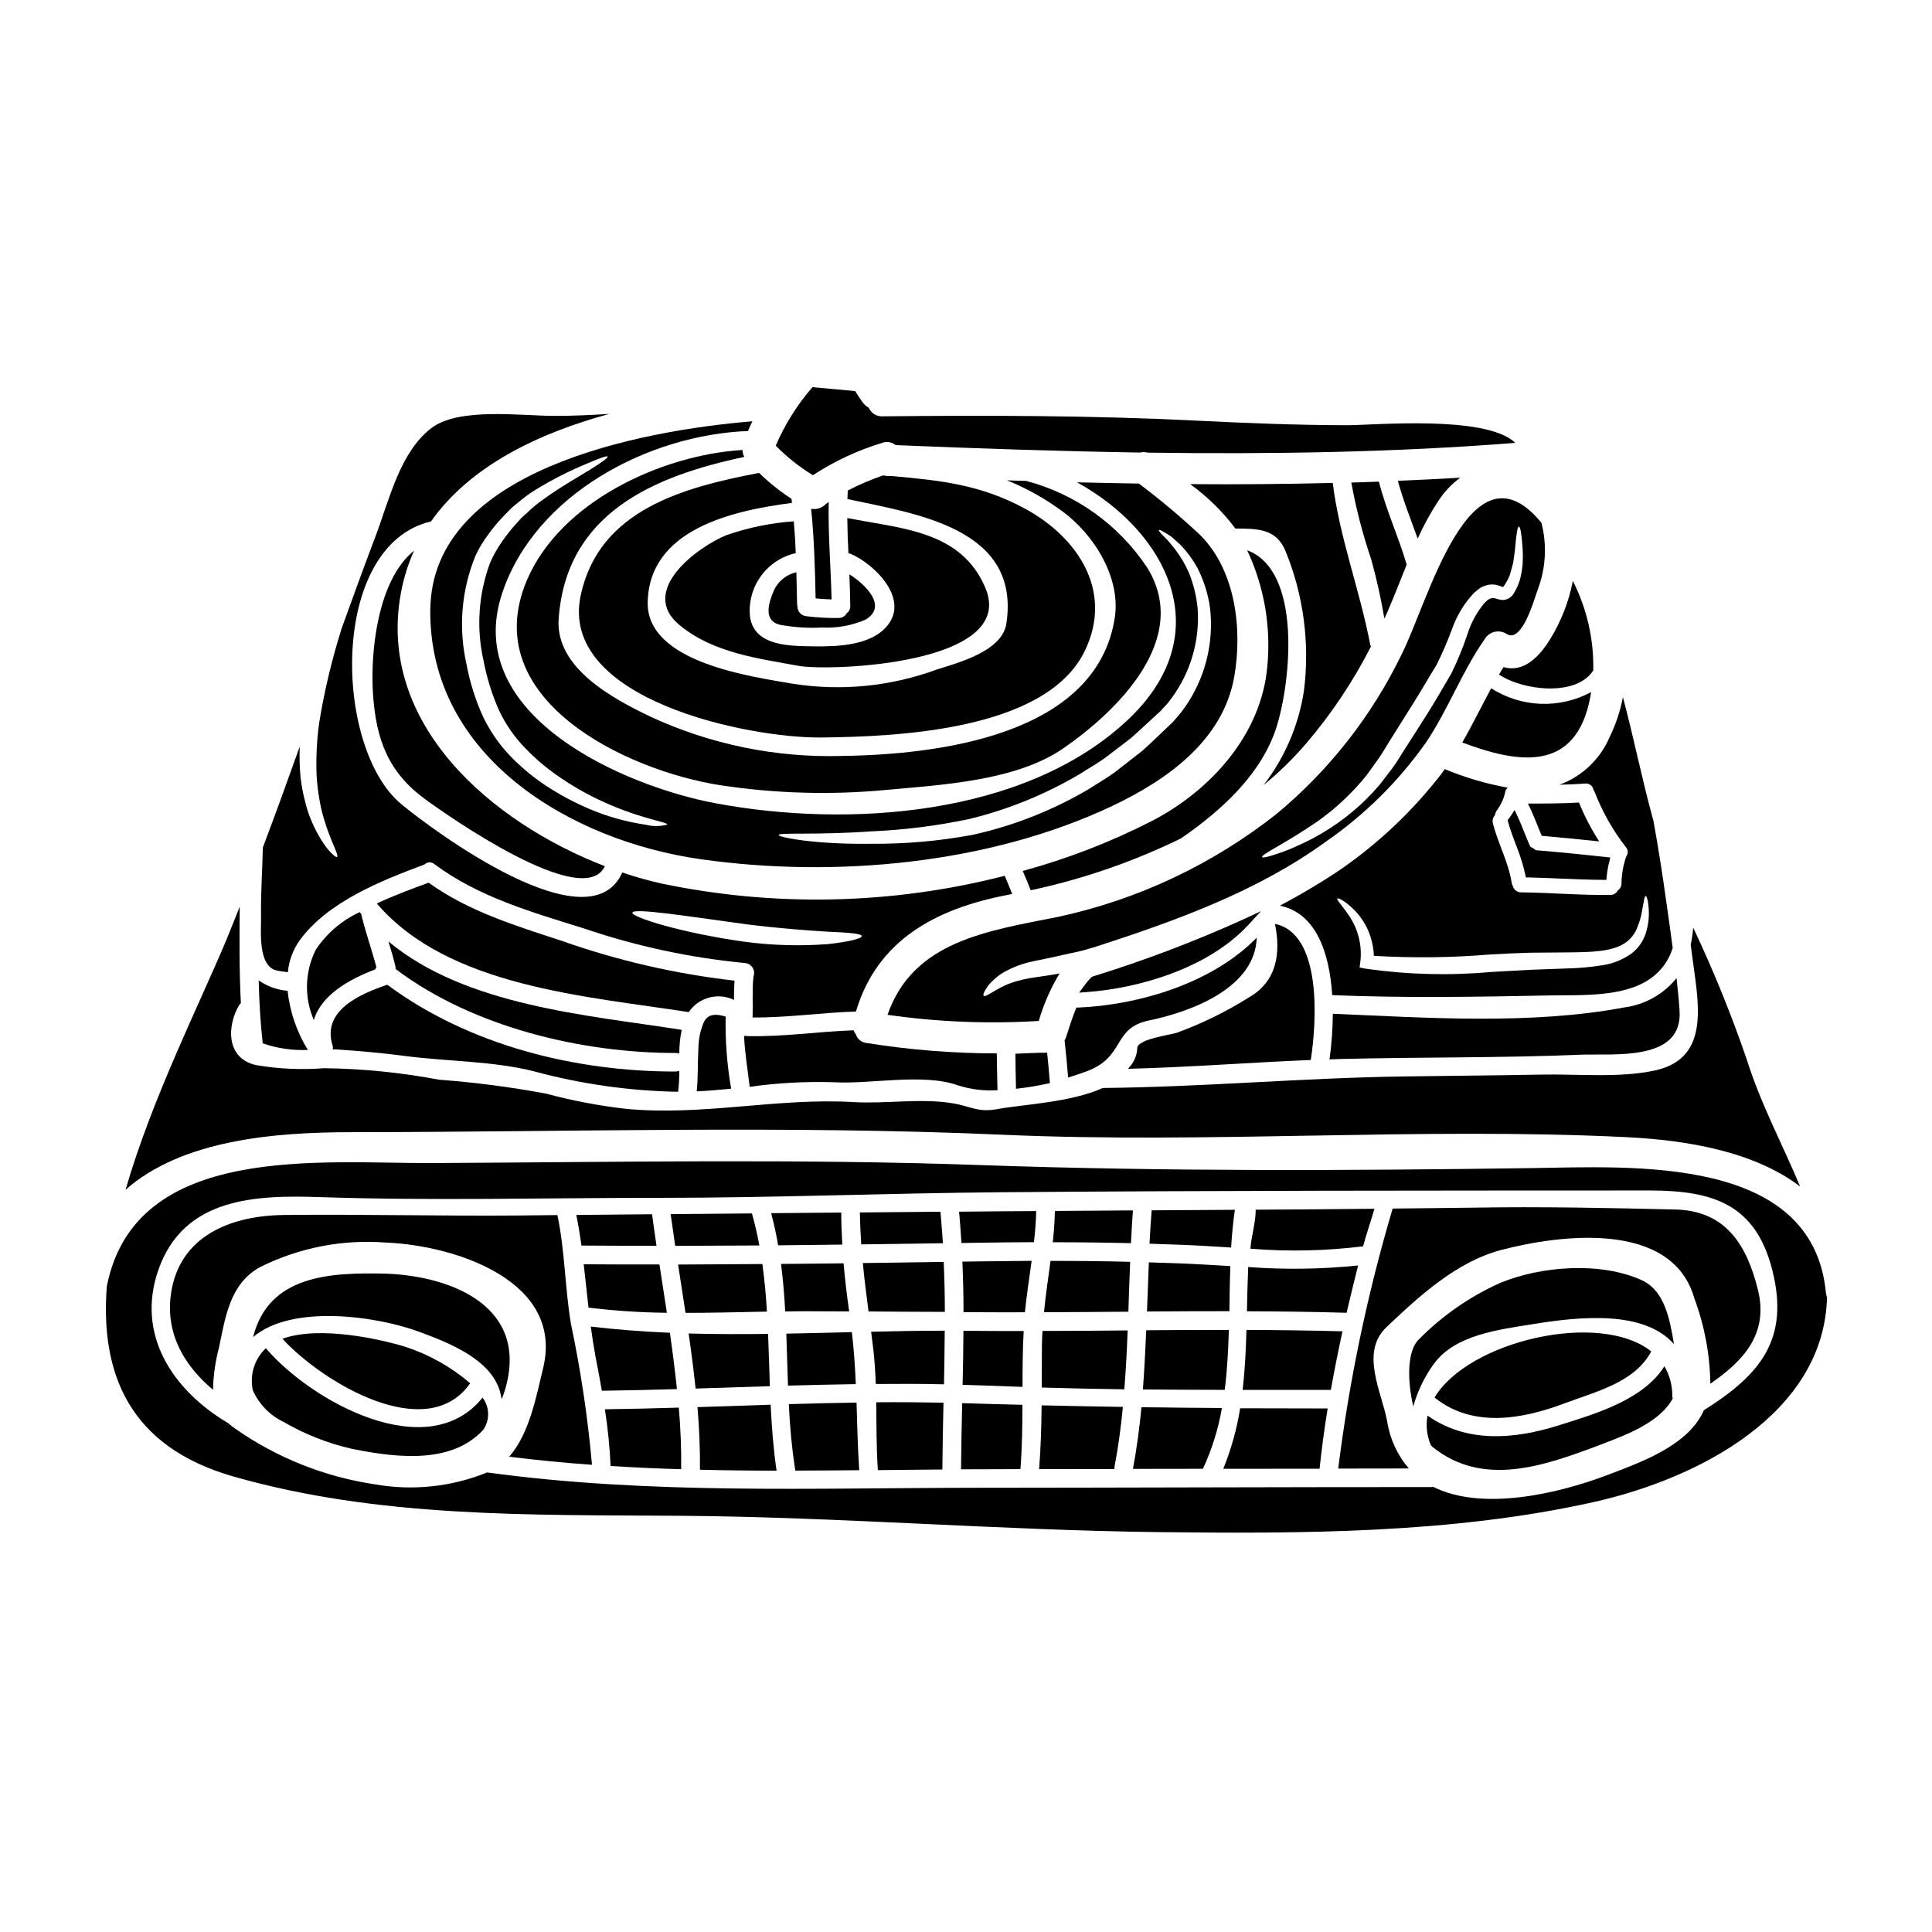
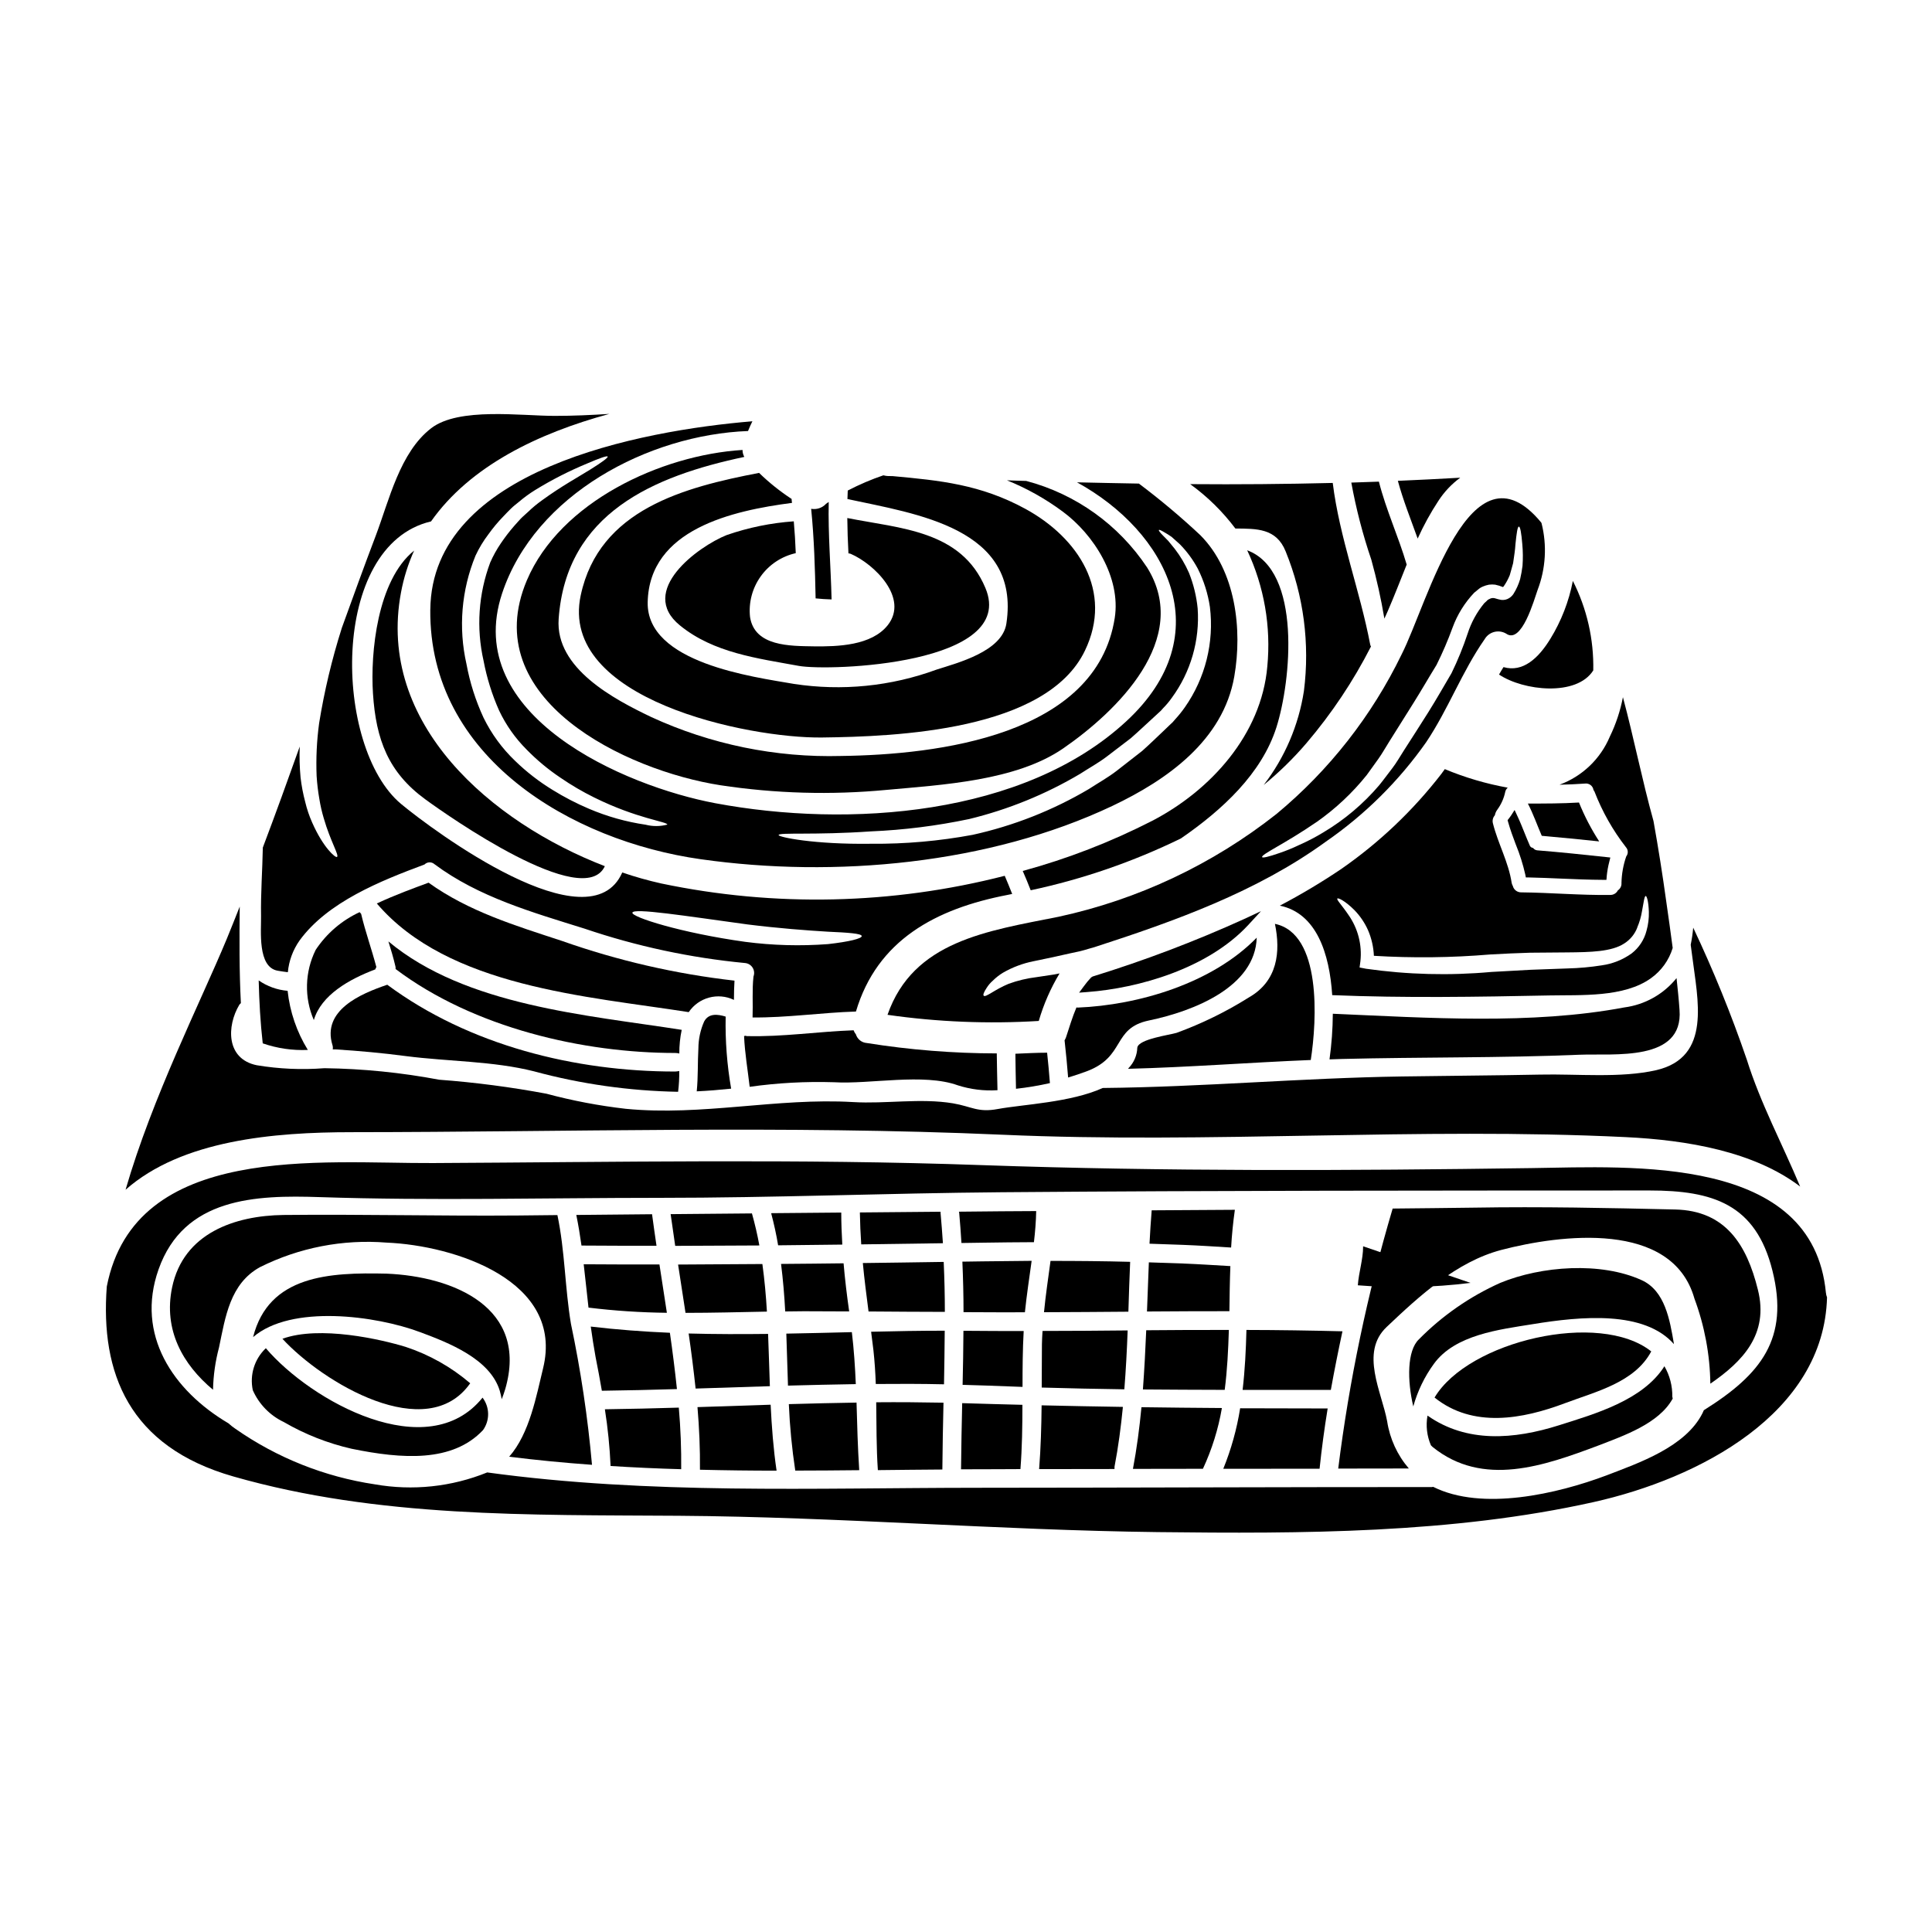
<svg xmlns="http://www.w3.org/2000/svg" fill="#000000" width="800px" height="800px" version="1.1" viewBox="144 144 512 512">
  <g>
    <path d="m217.59 401.25c0.883 0.164 1.785 0.277 2.691 0.395 0.285-3.027 1.355-5.922 3.106-8.406 7.445-10.234 21.543-15.828 33.109-20.141 0.719-0.719 1.875-0.758 2.637-0.086 11.707 8.738 26.02 12.777 39.789 17.09 13.777 4.676 28.051 7.731 42.531 9.113 0.824 0.074 1.562 0.531 2 1.23 0.438 0.703 0.52 1.57 0.227 2.34-0.395 3.602-0.109 7.254-0.242 10.855 9.148 0.082 18.242-1.289 27.395-1.574 5.633-18.934 21.156-27.258 40.223-30.914l1.18-0.246c-0.633-1.617-1.289-3.211-1.969-4.805l-0.004-0.004c-29.785 7.644-60.93 8.34-91.031 2.031-3.492-0.781-6.941-1.754-10.328-2.91-8.66 19.648-50.035-11.02-58.648-18.188-17.859-14.957-19.066-68.527 7.969-74.848 10.332-14.672 28.34-23.355 47.258-28.492-4.781 0.305-9.59 0.523-14.398 0.523-8.902 0.027-25.496-2.363-32.809 3.266-8.297 6.375-11.129 19.043-14.672 28.414-3.106 8.16-6.074 16.375-9.055 24.617l0.008-0.004c-2.606 8.227-4.609 16.629-5.984 25.145-0.633 4.641-0.852 9.332-0.664 14.012 0.129 2.027 0.367 4.047 0.719 6.047 0.277 1.746 0.672 3.473 1.18 5.164 1.758 6.102 4.176 9.895 3.488 10.234-0.438 0.246-3.652-2.5-6.566-9.121-0.781-1.754-1.398-3.574-1.84-5.445-0.57-2.137-0.984-4.312-1.238-6.508-0.254-2.723-0.328-5.457-0.219-8.188-3.188 8.953-6.426 17.887-9.781 26.766-0.109 6.074-0.578 12.117-0.469 18.188 0.066 3.754-1.004 13.516 4.41 14.449zm124.47-12.27c8.297 1.043 15.828 1.594 21.293 1.926 5.512 0.242 8.93 0.492 9.012 1.152 0.082 0.66-3.324 1.512-8.93 2.141h0.004c-7.32 0.551-14.676 0.352-21.957-0.602-17.008-2.363-30.141-6.57-29.895-7.723 0.25-1.328 13.875 0.84 30.473 3.106z" />
    <path d="m232.18 422.1h0.742c6.262 0.395 12.473 0.961 18.707 1.785 11.047 1.426 23.082 1.289 33.938 4.039v0.004c12.441 3.363 25.25 5.18 38.137 5.41 0.227-1.828 0.328-3.668 0.305-5.512-0.363 0.078-0.73 0.125-1.102 0.141-26.488 0-54.57-6.926-76.277-23-7.172 2.418-17.32 6.812-14.535 15.965h0.004c0.121 0.379 0.148 0.777 0.082 1.168z" />
    <path d="m330.59 414.74c-0.977 2.227-1.492 4.629-1.508 7.062-0.219 3.789-0.055 7.641-0.441 11.414 3.051-0.137 6.102-0.395 9.121-0.711-1.098-6.305-1.586-12.703-1.453-19.098-2.117-0.648-4.531-0.949-5.719 1.332z" />
    <path d="m338.65 403.88c-15.586-1.773-30.918-5.301-45.711-10.52-12.367-4.066-24.73-7.805-35.363-15.441-3.707 1.375-8.738 3.184-13.711 5.512 18.934 22.199 55.832 24.566 82.656 28.797v-0.004c2.637-3.902 7.738-5.281 11.984-3.242 0.008-1.719 0.035-3.398 0.145-5.102z" />
    <path d="m336.59 285.79c-7.609 3.051-23.684 14.809-12.391 23.957 8.93 7.281 20.527 8.711 31.488 10.719 8.027 1.457 58.004-0.305 49.461-20.637-6.402-15.305-22.535-15.742-36.605-18.547 0.027 3.106 0.137 6.238 0.305 9.367h-0.004c0.219 0.008 0.43 0.055 0.633 0.137 6.156 2.664 15.473 11.68 9.785 18.895-4.328 5.441-13.328 5.688-19.648 5.606-6.207-0.109-15.633 0.055-16.844-7.773-0.414-3.82 0.594-7.652 2.832-10.777 2.234-3.121 5.539-5.309 9.285-6.148-0.109-2.801-0.277-5.633-0.523-8.434-6.059 0.426-12.035 1.648-17.773 3.637z" />
    <path d="m363.62 277.03c-0.219 0.164-0.496 0.305-0.715 0.492-1 1.082-2.484 1.578-3.938 1.32 0.789 7.871 1.016 15.801 1.18 23.738 1.402 0.137 2.801 0.246 4.231 0.277-0.203-8.629-0.949-17.23-0.758-25.828z" />
    <path d="m297.9 301.75c-5.934 27.641 44.457 37.941 63.914 37.695 19.68-0.242 59.512-1.754 69.707-23.027 7.559-15.688-1.785-29.914-15.773-37.559-11.895-6.488-22.641-7.531-35.168-8.684-0.469 0-0.91-0.027-1.348-0.027v0.004c-0.344-0.023-0.684-0.078-1.02-0.164-0.031-0.02-0.066-0.031-0.105-0.027-3.246 1.105-6.402 2.457-9.445 4.039-0.027 0.738-0.055 1.512-0.082 2.25 18.133 3.938 45.969 7.641 42.117 33.027-1.125 7.363-12.914 10.387-18.5 12.176-12.082 4.438-25.09 5.738-37.812 3.789-10.742-1.867-39.047-5.512-38.742-21.625 0.395-19.398 22.477-24.289 38.246-26.348-0.055-0.332-0.082-0.688-0.109-1.047-3.086-2.019-5.973-4.332-8.621-6.902-19.672 3.801-42.379 9.594-47.258 32.43z" />
    <path d="m258.03 305.54c-0.395 39.102 37.367 61.328 71.688 66.164 35.445 5.027 76.414 1.348 109.11-14.148 14.453-6.871 29.32-17.32 32.273-34.289 2.168-12.422 0.395-28-8.984-37.422v-0.004c-5.184-4.852-10.621-9.422-16.297-13.688-5.469-0.082-10.934-0.219-16.402-0.332 23.82 13.078 38.082 40.227 13.051 63.336-27.16 25.117-73.641 28.305-108.89 21.707-24.18-4.535-67.262-23.191-56.516-55.613 8.711-26.215 38.77-42.039 65.172-43.027 0.359-0.879 0.742-1.758 1.156-2.582-29.523 2.457-84.996 12.762-85.355 49.898zm116.8 58.785c8.75-0.371 17.453-1.469 26.02-3.273 10.34-2.516 20.246-6.551 29.398-11.977 2.363-1.539 4.836-2.887 7.008-4.535 2.168-1.648 4.328-3.297 6.402-4.891 2.031-1.758 3.984-3.652 5.934-5.41l1.43-1.32 0.629-0.578 0.605-0.684 0.004-0.004c0.832-0.84 1.594-1.75 2.277-2.719 5.016-6.836 7.445-15.23 6.856-23.688-0.32-3.242-1.098-6.422-2.305-9.445-0.996-2.262-2.258-4.391-3.762-6.348-0.633-0.789-1.211-1.484-1.703-2.086-0.578-0.578-1.07-1.074-1.457-1.484-0.789-0.789-1.152-1.289-1.043-1.43 0.109-0.137 0.656 0.137 1.617 0.711 0.469 0.277 1.074 0.633 1.73 1.098 0.633 0.578 1.375 1.238 2.199 1.969 1.883 1.918 3.484 4.09 4.754 6.457 1.602 3.195 2.688 6.629 3.215 10.164 1.152 9.387-1.215 18.863-6.648 26.602-0.773 1.105-1.621 2.156-2.531 3.148l-0.684 0.789-0.789 0.742-1.402 1.348c-1.926 1.812-3.82 3.68-5.879 5.512-2.227 1.73-4.481 3.488-6.762 5.273-2.305 1.785-4.859 3.188-7.336 4.809-9.574 5.664-19.992 9.773-30.855 12.168-8.852 1.648-17.84 2.441-26.844 2.363-15.309 0.219-24.676-1.785-24.566-2.309 0.117-0.754 9.43 0.07 24.488-0.973zm-101.36-78.777c1.168-1.633 2.453-3.176 3.848-4.617 0.684-0.738 1.402-1.457 2.086-2.141s1.457-1.238 2.144-1.816c1.34-1.141 2.766-2.18 4.262-3.106 4.418-2.719 9.051-5.078 13.844-7.059 3.324-1.43 5.219-2.09 5.383-1.816 0.164 0.277-1.484 1.484-4.559 3.41-3.074 1.926-7.723 4.453-12.809 8.16h0.004c-1.34 0.953-2.606 2.004-3.789 3.148-0.605 0.578-1.289 1.125-1.898 1.758-0.605 0.633-1.152 1.289-1.754 1.949-1.266 1.457-2.441 2.988-3.519 4.59-1.086 1.598-2.023 3.289-2.801 5.059-3.121 8.324-3.734 17.379-1.762 26.047 0.859 4.543 2.242 8.969 4.121 13.191 1.809 3.824 4.262 7.309 7.254 10.305 2.734 2.805 5.758 5.32 9.016 7.5 2.836 1.949 5.812 3.695 8.902 5.219 11.414 5.66 19.508 6.43 19.398 7.199h-0.004c-1.879 0.5-3.856 0.512-5.742 0.027-5.168-0.758-10.219-2.18-15.027-4.231-3.34-1.418-6.562-3.09-9.645-5-3.582-2.188-6.91-4.769-9.922-7.695-3.434-3.281-6.262-7.144-8.352-11.414-2.106-4.543-3.629-9.332-4.535-14.258-2.168-9.582-1.332-19.598 2.394-28.688 0.941-2.027 2.102-3.945 3.461-5.723z" />
    <path d="m470.06 479.53c-4.258-0.246-8.461-0.523-12.594-0.688-2.996-0.109-6.019-0.191-9.008-0.305l-0.496 13.023c7.281-0.055 14.562-0.082 21.844-0.082 0.047-3.984 0.098-7.996 0.254-11.949z" />
-     <path d="m503.91 479.36c-9.68 1.004-19.426 1.141-29.129 0.414-0.164 3.902-0.246 7.801-0.332 11.73 8.793 0.027 17.613 0.137 26.406 0.395 1.004-4.215 1.996-8.391 3.055-12.539z" />
    <path d="m243.74 400.29c-1.234-4.723-2.914-9.344-4.039-14.121-0.109-0.137-0.277-0.277-0.395-0.441h0.004c-4.738 2.188-8.773 5.648-11.652 10-2.891 5.828-3.07 12.633-0.492 18.602 1.969-6.648 9.367-10.824 16.293-13.434 0.055-0.215 0.148-0.422 0.281-0.605z" />
-     <path d="m505.24 474.28c0.879-3.348 2.086-6.691 2.996-9.945-10.578 0.109-20.469 0.191-31.461 0.246v0.055c0 3.41-1.152 6.812-1.402 10.277l0.004 0.004c9.949 0.809 19.957 0.598 29.863-0.637z" />
-     <path d="m355.32 304.61c-0.039-0.152-0.066-0.309-0.082-0.469-0.082-2.828-0.137-5.66-0.188-8.488-2.629 0.586-4.832 2.363-5.965 4.805-1.375 3.242-2.996 8.191 1.812 9.152 3.633 0.656 7.332 0.887 11.02 0.688 3.93 0.199 7.852-0.516 11.457-2.09 5.879-3.438 0.164-9.23-4.285-12.008 0.109 2.801 0.219 5.609 0.242 8.41 0.027 0.746-0.324 1.457-0.934 1.895-0.395 0.742-1.156 1.223-2 1.262-2.902 0.051-5.805-0.102-8.684-0.465-1.391-0.113-2.441-1.301-2.394-2.691z" />
+     <path d="m505.24 474.28v0.055c0 3.41-1.152 6.812-1.402 10.277l0.004 0.004c9.949 0.809 19.957 0.598 29.863-0.637z" />
    <path d="m470.26 474.61c0.191-3.348 0.523-6.691 0.992-10-7.363 0.055-14.699 0.082-22.043 0.137-0.246 2.941-0.414 5.902-0.578 8.848 2.941 0.109 5.852 0.191 8.793 0.305 4.207 0.164 8.492 0.438 12.836 0.711z" />
    <path d="m324.66 416.92c-25.062-3.938-57.234-6.344-77.73-23.434 0.684 2.195 1.348 4.398 1.867 6.648h-0.004c0.062 0.215 0.074 0.441 0.031 0.66 20.824 15.688 49.898 22.254 74.074 22.254 0.383 0 0.758 0.047 1.129 0.141-0.016-2.106 0.199-4.207 0.633-6.269z" />
    <path d="m409.57 444.71c55.035 2.445 110.23-2.035 165.16 0.633 16.598 0.789 34.184 3.871 46.328 13.102-4.723-11.266-10.52-22.062-14.168-33.738h-0.004c-4.07-11.875-8.801-23.516-14.168-34.867-0.133 1.523-0.355 3.035-0.664 4.535 0.137 0.988 0.277 1.969 0.395 2.969 1.43 11.566 5.223 26.816-9.504 30.254-9.445 2.168-21.078 0.961-30.75 1.18-12.254 0.246-24.508 0.305-36.734 0.496-26.461 0.395-52.809 2.801-79.215 3.051-8.488 3.844-20.992 4.328-27.836 5.578-5.301 0.988-6.867-0.66-11.867-1.512-8.574-1.43-17.777 0.191-26.488-0.332-20.195-1.18-39.922 3.762-60.223 1.785-7.098-0.812-14.121-2.148-21.023-4-9.402-1.758-18.898-3-28.441-3.711-10.02-1.891-20.188-2.914-30.383-3.051-5.992 0.469-12.02 0.203-17.945-0.785-8.188-1.676-7.965-10.414-4.617-16.02 0.121-0.16 0.262-0.309 0.414-0.441-0.441-8.516-0.395-17.062-0.305-25.586-1.125 2.859-2.277 5.742-3.461 8.629-7.008 16.871-19.68 41.848-26.793 66.414 14.922-13.16 39.211-15.254 59.984-15.254 57.43-0.039 114.93-1.855 172.31 0.672z" />
    <path d="m225.58 422.24c-2.934-4.758-4.766-10.109-5.359-15.664-2.754-0.227-5.398-1.176-7.664-2.754 0.137 5.578 0.441 11.129 1.07 16.676 3.836 1.332 7.894 1.926 11.953 1.742z" />
-     <path d="m565.47 328.57c0.082-0.395 0.109-0.789 0.191-1.152-4.106 2.207-8.727 3.277-13.383 3.098s-9.184-1.602-13.105-4.117c-2.582 4.781-4.945 9.676-7.664 14.371 14.398 5.387 30.172 8.41 33.961-12.199z" />
    <path d="m481.87 388.83c1.539 7.445 0.715 15.164-6.922 19.508-6.031 3.789-12.445 6.93-19.137 9.375-1.895 0.574-10.055 1.648-10.41 3.902l-0.004-0.004c-0.059 2.027-0.871 3.957-2.281 5.414-0.055 0.082-0.109 0.137-0.164 0.219 16.137-0.414 32.273-1.676 48.414-2.336 1.648-10.609 2.887-33.496-9.496-36.078z" />
    <path d="m548.9 356.95c1.43 2.754 2.449 5.688 3.684 8.547 5.082 0.441 10.168 0.961 15.219 1.484-2.106-3.258-3.902-6.707-5.356-10.305-4.508 0.273-9.039 0.273-13.547 0.273z" />
    <path d="m366.94 344.34c-17.367 0.473-34.605-3.062-50.383-10.332-9.699-4.644-25.441-12.832-24.508-25.977 1.969-28.105 25.309-37.887 49.199-42.945v-0.004c-0.312-0.562-0.477-1.195-0.469-1.84-21.648 1.348-48.332 13.777-57.152 34.539-13.324 31.461 26.188 50.422 51.301 54.316h0.004c14.555 2.207 29.328 2.625 43.988 1.234 14.645-1.348 34.344-2.363 46.875-11.02 14.121-9.754 34.02-28.957 22.203-47.918-7.508-11.316-18.91-19.48-32.039-22.941-1.703-0.027-3.438-0.109-5.117-0.164v-0.004c5.238 2.113 10.184 4.883 14.723 8.242 8.328 6.102 15.527 17.531 13.852 28.246-4.875 31.215-46.996 36.234-72.477 36.566z" />
    <path d="m469.66 496.45c-7.309-0.027-14.617 0.027-21.898 0.082-0.219 5.219-0.496 10.469-0.879 15.688 7.141 0.055 14.367 0.094 21.676 0.109 0.684-5.242 0.93-10.547 1.102-15.879z" />
    <path d="m574.45 410.98c-24.621 4.641-52.207 2.754-77.242 1.672h0.004c-0.027 4.047-0.32 8.086-0.879 12.094 1.125-0.027 2.227-0.082 3.324-0.109 20.992-0.523 42.012-0.246 63.004-1.125 8.984-0.359 27.504 1.969 26.43-11.871-0.188-2.801-0.492-5.633-0.789-8.434l0.004-0.004c-3.445 4.281-8.406 7.066-13.855 7.777z" />
    <path d="m542.44 320.79c-0.414 0.633-0.789 1.32-1.18 1.969 6.453 4.328 20.578 5.879 24.973-1.098 0.172-8.23-1.688-16.375-5.41-23.715-1.047 5.434-3.066 10.633-5.965 15.352-3.129 5.106-7.262 8.977-12.418 7.492z" />
    <path d="m478.18 385.46-4.547 2.121v0.004c-13.027 5.91-26.414 10.988-40.082 15.203l-0.395 0.25v0.004c-0.684 0.719-1.32 1.488-1.902 2.293l-1.277 1.727 2.144-0.16c13.605-1.012 31.961-6.211 42.664-17.758z" />
    <path d="m557.28 351.96c2.25-0.055 4.481-0.137 6.731-0.305 0.527-0.078 1.066 0.059 1.496 0.379 0.426 0.32 0.711 0.797 0.785 1.324 0.082 0.164 0.219 0.273 0.277 0.438h-0.004c2.043 5.285 4.848 10.246 8.324 14.719 0.617 0.688 0.652 1.715 0.082 2.441-0.785 2.266-1.211 4.641-1.262 7.035 0.062 0.781-0.305 1.535-0.961 1.969-0.387 0.762-1.18 1.234-2.035 1.207-7.871 0.109-15.688-0.602-23.547-0.684h0.004c-1.062 0.031-2-0.676-2.258-1.703-0.141-0.246-0.242-0.512-0.301-0.789-0.824-5.512-3.625-10.414-4.973-15.801-0.199-0.758-0.004-1.562 0.523-2.144 0.09-0.527 0.305-1.027 0.629-1.457 1.039-1.414 1.762-3.035 2.117-4.754 0.094-0.426 0.324-0.812 0.66-1.098-5.723-1.027-11.312-2.676-16.68-4.914-0.305 0.438-0.605 0.852-0.91 1.262-7.5 9.699-16.441 18.195-26.512 25.191-5.246 3.539-10.688 6.785-16.293 9.727 9.73 2.008 13.16 12.695 13.879 23.715 19.203 0.789 38.383 0.465 57.59 0.082 8.297-0.164 19.727 0.574 26.871-4.562 2.758-1.961 4.789-4.785 5.769-8.023-0.523-4.098-1.125-8.191-1.703-12.285-0.988-7.172-2.117-14.289-3.383-21.348-3.023-10.879-5.191-21.953-8.105-32.836l0.004 0.004c-0.691 3.617-1.855 7.129-3.465 10.441-2.484 5.926-7.32 10.551-13.352 12.77zm20.605 37.832c0.598-1.387 1.02-2.84 1.262-4.332 0.469-2.527 0.633-4.012 0.992-4.012 0.277 0 0.738 1.457 0.824 4.176v0.004c0.051 1.707-0.16 3.414-0.629 5.059-0.609 2.375-1.996 4.484-3.938 5.984-2.332 1.668-5.031 2.746-7.871 3.148-3.012 0.477-6.051 0.754-9.098 0.828-3.106 0.109-6.371 0.246-9.781 0.355-3.383 0.191-6.867 0.359-10.469 0.578-11.051 1-22.18 0.715-33.164-0.852l-1.711-0.336 0.219-1.648c0.477-4.352-0.656-8.73-3.184-12.309-1.758-2.613-3.242-4.043-2.914-4.328 0.188-0.191 1.949 0.52 4.504 3.074 1.52 1.559 2.746 3.371 3.629 5.359 0.918 2.141 1.438 4.434 1.539 6.758 10.281 0.625 20.59 0.504 30.855-0.355 3.602-0.219 7.144-0.355 10.551-0.465l9.84-0.082c6.156-0.055 11.789-0.164 15.141-2.394 1.566-1 2.766-2.477 3.422-4.211z" />
    <path d="m429.27 410.98c-1.102 2.582-1.898 5.301-2.773 7.938-0.109 0.285-0.242 0.562-0.395 0.824 0 0.016 0.012 0.027 0.027 0.027 0.359 3.269 0.684 6.516 0.934 9.785 1.758-0.523 3.438-1.102 4.922-1.648 10.414-3.906 6.648-11.414 16.484-13.465 12.008-2.5 28.168-8.93 28.574-21.953-11.777 12.117-31.383 17.887-47.441 18.535-0.137 0-0.223-0.043-0.332-0.043z" />
    <path d="m550.45 368.9-0.18-0.184-0.25-0.066h-0.004c-0.297-0.102-0.531-0.336-0.629-0.633-0.488-1.105-0.938-2.231-1.391-3.352-0.594-1.477-1.18-2.949-1.859-4.383l-0.754-1.625-0.969 1.512v-0.004c-0.176 0.27-0.367 0.535-0.57 0.785l-0.316 0.395 0.133 0.484c0.574 2.062 1.328 4.07 2.055 6.012l0.004-0.004c1.043 2.562 1.879 5.207 2.492 7.906l0.152 0.789h0.789c2.797 0.059 5.59 0.176 8.379 0.301 3.688 0.152 7.504 0.32 11.281 0.336h0.91l0.074-0.91-0.004-0.004c0.125-1.32 0.355-2.629 0.691-3.914l0.27-1.09-1.113-0.121c-5.812-0.629-12.043-1.281-18.27-1.785l-0.004-0.004c-0.352-0.031-0.676-0.188-0.918-0.441z" />
    <path d="m459.41 272.3c4.559 3.297 8.598 7.262 11.977 11.762 5.637 0.055 10.855-0.109 13.328 6.074 4.769 11.711 6.438 24.453 4.836 37-1.398 9.062-5.066 17.625-10.664 24.895 4.094-3.352 7.883-7.055 11.32-11.07 6.688-7.848 12.434-16.449 17.117-25.633-0.086-0.137-0.152-0.285-0.191-0.441-2.719-14.344-8.16-28.465-9.941-42.902-12.578 0.312-25.172 0.422-37.781 0.316z" />
    <path d="m525.21 276.7c1.539-2.367 3.492-4.434 5.769-6.102-5.512 0.332-10.988 0.578-16.531 0.828 1.402 5.191 3.438 10.234 5.25 15.305v-0.004c1.57-3.481 3.414-6.836 5.512-10.027z" />
    <path d="m502.11 271.89c1.262 6.934 3.035 13.766 5.305 20.441 1.422 5.141 2.578 10.348 3.461 15.605 0.305-0.656 0.605-1.32 0.906-2.004 1.758-4.066 3.352-8.219 5.004-12.312-2.172-7.418-5.469-14.48-7.363-21.98z" />
-     <path d="m377.8 261.36c1.203-0.453 2.555-0.223 3.543 0.602 21.43 0.883 43.082 1.621 64.789 1.969 0.66-0.168 1.352-0.16 2.008 0.027 32.559 0.441 65.227-0.055 97.32-2.582v-0.125c-8.051-7.363-37.449-4.527-44.703-4.562-13.383-0.027-26.68-0.578-40.062-1.234-27.586-1.375-55.203-1.402-82.84-1.125-1.559 0.082-3-0.82-3.602-2.258-0.656-0.371-1.23-0.875-1.676-1.484-0.684-0.961-1.32-1.969-1.949-2.941-3.766-0.328-7.531-0.738-11.32-1.043v0.004c-4.027 4.629-7.309 9.855-9.73 15.496 2.949 3 6.254 5.629 9.84 7.832 5.688-3.719 11.879-6.606 18.383-8.574z" />
    <path d="m449.35 361.52c-10.949 5.606-22.449 10.059-34.316 13.293 0.738 1.703 1.457 3.406 2.113 5.117 13.781-2.941 27.148-7.555 39.812-13.738 10.938-7.531 21.406-17.172 25.309-29.457 3.902-12.285 6.758-41.543-7.75-46.902 4.508 9.602 6.352 20.242 5.332 30.801-1.566 18.027-15.004 32.84-30.5 40.887z" />
    <path d="m515.46 317.39c-7.902 16.312-19.211 30.738-33.164 42.312-16.934 13.367-36.699 22.691-57.785 27.254-18.848 3.766-38.496 6.402-45.309 25.977v0.004c13.273 1.902 26.703 2.445 40.082 1.625 1.285-4.422 3.137-8.652 5.512-12.598-0.469 0.082-0.934 0.191-1.375 0.277-1.648 0.242-3.215 0.492-4.723 0.711-2.523 0.305-5.004 0.895-7.391 1.762-3.816 1.574-6.125 3.734-6.621 3.148-0.219-0.219 0.055-0.965 0.789-2.062h-0.004c0.445-0.707 0.992-1.348 1.621-1.898 0.812-0.805 1.715-1.516 2.695-2.113 2.516-1.453 5.254-2.484 8.105-3.051 1.512-0.305 3.078-0.633 4.723-0.988 1.645-0.355 3.266-0.715 4.973-1.102 0.852-0.188 1.703-0.355 2.555-0.547 0.852-0.191 1.594-0.441 2.363-0.66 0.52-0.164 1.016-0.273 1.539-0.438 21.293-6.898 43.023-14.672 61.273-27.918h-0.004c10.363-7.148 19.379-16.078 26.625-26.371 5.879-8.762 9.508-18.738 15.523-27.34 1.156-1.953 3.668-2.613 5.637-1.48 4.176 3.019 7.477-9.055 8.379-11.539 2.168-5.656 2.531-11.844 1.043-17.715-0.027-0.055-0.082-0.137-0.109-0.191-18.82-22.762-30.059 21.449-36.953 34.941zm29.52-24.074c0.277-1.895 0.551-3.625 0.633-5.117 0.305-2.969 0.547-4.644 0.906-4.644s0.66 1.648 0.906 4.644c0.176 1.91 0.195 3.832 0.059 5.742-0.148 1.191-0.359 2.375-0.633 3.543-0.406 1.375-1 2.688-1.762 3.902-0.297 0.453-0.691 0.836-1.152 1.125-0.621 0.391-1.359 0.555-2.09 0.469-1.207-0.219-1.672-0.496-2.086-0.496-0.184-0.008-0.371 0.008-0.551 0.055-0.184 0.051-0.355 0.125-0.52 0.219l-0.441 0.219v0.027l-0.246 0.246-0.684 0.629-0.004 0.008c-1.945 2.367-3.426 5.078-4.367 7.996-1.191 3.598-2.625 7.113-4.285 10.52-1.969 3.352-3.988 6.894-6.156 10.359-2.168 3.465-4.328 6.785-6.402 10.027-1.07 1.648-2.004 3.352-3.184 4.863-1.18 1.512-2.254 3.023-3.41 4.426v0.004c-4.203 4.938-9.188 9.152-14.758 12.473-2.098 1.281-4.285 2.422-6.539 3.41-1.66 0.797-3.367 1.492-5.117 2.086-2.828 0.988-4.481 1.375-4.617 1.098-0.355-0.711 5.879-3.434 14.48-9.34h0.004c4.977-3.496 9.438-7.68 13.242-12.422 0.992-1.402 2.035-2.828 3.078-4.285 1.043-1.457 1.926-3.074 2.941-4.668 2.062-3.269 4.176-6.652 6.348-10.113 2.172-3.461 4.121-6.871 6.125-10.113 1.605-3.223 3.027-6.535 4.258-9.918 1.258-3.426 3.203-6.559 5.715-9.207l1.074-0.879 0.41-0.328h0.027c0.016 0 0.027-0.012 0.027-0.027 0.055-0.043 0.109-0.078 0.168-0.109h0.027l0.055-0.055 0.523-0.246v-0.004c0.52-0.223 1.062-0.387 1.621-0.492 0.547-0.07 1.098-0.07 1.645 0 0.695 0.148 1.379 0.359 2.035 0.629h0.027c0.07-0.055 0.137-0.121 0.191-0.191 0.641-0.918 1.172-1.906 1.598-2.941 0.211-0.836 0.648-2.184 0.867-3.106z" />
    <path d="m413.25 432.54c3.023-0.332 6.023-0.836 8.988-1.508-0.191-2.754-0.469-5.305-0.742-8.055-2.801 0-5.606 0.164-8.406 0.277 0.023 3.133 0.105 6.129 0.16 9.285z" />
    <path d="m370.82 418.11c-0.266-0.32-0.469-0.684-0.605-1.074-9.445 0.332-18.82 1.785-28.301 1.539-0.133-0.016-0.266-0.043-0.395-0.086l-0.332 0.082c0.191 4.481 0.965 8.93 1.484 13.438l0.004 0.004c7.398-1.039 14.871-1.445 22.34-1.211 9.59 0.574 23.711-2.477 32.836 0.824h-0.004c3.387 1.078 6.949 1.516 10.496 1.289-0.055-3.242-0.164-6.512-0.188-9.754h-0.004c-11.539-0.012-23.062-0.934-34.457-2.754-1.34-0.102-2.481-1.012-2.875-2.297z" />
    <path d="m253.75 289.91c-9.781 7.871-11.621 27.117-10.906 37.914 0.789 12.203 4.094 20.859 13.82 27.973 5.902 4.328 42.066 29.73 47.625 17.75-30.031-11.594-60.559-37.672-54.02-72.539 0.711-3.824 1.879-7.551 3.481-11.098z" />
    <path d="m398.11 465.11c0.023 0.082 0.082 0.137 0.082 0.246 0.242 2.691 0.438 5.356 0.602 8.051l5.551-0.082c4.562-0.082 9.125-0.109 13.656-0.137 0.328-2.754 0.547-5.512 0.602-8.242-3.078 0.027-6.152 0.027-9.258 0.055-3.738 0.023-7.473 0.055-11.234 0.109z" />
    <path d="m420.67 491.75c7.445-0.027 14.902-0.07 22.363-0.137 0.137-4.426 0.277-8.82 0.469-13.215-7.035-0.191-14.066-0.246-21.102-0.246-0.605 4.535-1.293 9.035-1.73 13.598z" />
    <path d="m419.38 533.33c6.648 0 13.324-0.027 19.977-0.027-0.016-0.203-0.016-0.402 0-0.605 1.016-5.277 1.703-10.551 2.223-15.855-7.199-0.109-14.383-0.246-21.543-0.414-0.055 5.637-0.219 11.27-0.656 16.902z" />
    <path d="m420.12 500.3c-0.027 3.793-0.027 7.613-0.055 11.414 7.309 0.219 14.59 0.359 21.898 0.469 0.414-5.191 0.684-10.387 0.879-15.605-7.527 0.082-15.043 0.129-22.559 0.137-0.082 1.195-0.137 2.375-0.164 3.586z" />
    <path d="m399.04 478.35c0.191 4.449 0.305 8.898 0.305 13.383 2.031 0 4.066 0.027 6.098 0.027 3.383 0.027 6.789 0.027 10.168 0 0.469-4.535 1.156-9.055 1.785-13.625-4.328 0.027-8.711 0.082-13.051 0.137z" />
    <path d="m376.64 533.6c5.688-0.055 11.414-0.137 17.094-0.164 0.055-5.902 0.16-11.809 0.301-17.711-5.93-0.109-11.867-0.164-17.832-0.109 0.086 6.004 0.031 11.996 0.438 17.984z" />
    <path d="m399.32 496.68c-0.027 4.754-0.109 9.531-0.219 14.316 2.086 0.055 4.176 0.109 6.234 0.191 3.215 0.137 6.43 0.246 9.648 0.355 0-4.918 0.027-9.863 0.305-14.809-5.004 0-10 0-14.957-0.055z" />
    <path d="m375.46 501.76c0.332 2.996 0.523 5.992 0.633 9.012 6.019-0.055 12.031-0.055 18.078 0.082 0.082-4.754 0.164-9.477 0.191-14.203-6.453 0-12.988 0.109-19.508 0.277 0.195 1.59 0.414 3.207 0.605 4.832z" />
    <path d="m398.99 515.85c-0.137 5.852-0.246 11.68-0.305 17.531 3.297-0.027 6.621-0.027 9.918-0.027 1.969 0 3.902-0.027 5.824-0.027 0.441-5.688 0.523-11.348 0.523-17.035-5.004-0.137-10-0.246-15.004-0.414-0.34 0-0.629 0-0.957-0.027z" />
    <path d="m372.66 478.72c0.395 4.285 0.965 8.547 1.512 12.832 6.758 0.055 13.496 0.094 20.223 0.109 0-4.426-0.109-8.82-0.305-13.242-7.144 0.121-14.285 0.203-21.43 0.301z" />
    <path d="m587.94 464.53c-17.746-0.414-35.473-0.789-53.223-0.492-7.227 0.109-14.453 0.16-21.68 0.242 0 0.027 0.027 0.082 0 0.109-6.668 22.504-11.484 45.516-14.395 68.801 6.238 0 12.477-0.027 18.711-0.027-3.047-3.547-5.035-7.879-5.742-12.5-1.43-7.773-7.254-18.242-0.16-24.977 8.66-8.215 18.547-17.32 30.414-20.441 15.578-4.066 45.266-7.914 51.168 12.859h-0.004c2.691 7.231 4.125 14.871 4.231 22.586 8.516-5.852 15.578-13.105 12.594-24.922-2.953-11.949-8.586-20.938-21.914-21.238z" />
    <path d="m558.77 515.85c8.16-3.074 18.438-5.469 22.828-13.711-13.715-10.906-48.523-2.754-57.426 12.227 10.172 8.164 23.305 5.742 34.598 1.484z" />
-     <path d="m423.55 464.91c-0.055 2.754-0.246 5.512-0.551 8.297 6.894 0 13.801 0.082 20.719 0.246 0.137-2.914 0.305-5.797 0.52-8.684-6.894 0.031-13.789 0.078-20.688 0.141z" />
    <path d="m627.89 486.64c-3.461-36.605-51.242-33.457-78.059-33.082-48.605 0.684-97.051 0.906-145.63-0.789-48.469-1.727-96.965-0.789-145.43-0.547-29.566 0.164-79.023-5.551-86.469 32.723-1.73 22.887 5.824 42.422 33.547 50.336 38.387 10.988 78.504 10.141 118.08 10.414 42.344 0.301 84.574 3.816 126.92 4.328 38.109 0.438 78.004 0.395 115.4-7.941 28-6.234 61.137-23.488 61.934-54.293l-0.004 0.008c-0.152-0.367-0.25-0.758-0.281-1.156zm-32.172 30.965c-0.055 0.055-0.109 0.055-0.164 0.082-0.137 0.246-0.219 0.523-0.359 0.789-4.481 8.98-16.871 13.215-25.496 16.531-12.941 4.863-32.918 9.531-45.887 3.023-0.137 0-0.219 0.055-0.332 0.055-40.199 0-80.426 0.164-120.62 0.191-43.297 0.027-86.797 1.816-129.74-4.066h-0.004c-9.438 3.828-19.758 4.918-29.789 3.152-13.289-1.984-25.941-7.027-36.953-14.727-0.645-0.426-1.25-0.906-1.816-1.43-14.754-8.711-24.648-23.492-18.547-40.777 6.731-19.098 25.746-19.754 42.73-19.18 29.867 0.992 59.871 0.191 89.875 0.191h0.164c30.227 0 60.449-1.234 90.562-1.484 57.262-0.465 114.54-0.438 171.79-0.465 16.758 0 28.191 3.57 32.586 21.254 4.508 18.043-3.051 27.465-17.996 36.859z" />
    <path d="m579.09 483.27c-10.824-4.945-26.625-3.789-37.531 0.715h0.004c-8.047 3.606-15.352 8.68-21.543 14.957-3.148 2.996-3.106 10.91-1.484 17.777v0.004c1.125-4.051 2.965-7.867 5.441-11.266 5.606-7.777 17.477-9.125 26.105-10.523 13.188-2.168 29.672-3.625 37.535 5.273-1.098-6.551-2.418-14.137-8.527-16.938z" />
    <path d="m444.24 533.27c6.184 0 12.367-0.008 18.547-0.027 2.383-5.121 4.074-10.535 5.031-16.102-7.117-0.055-14.203-0.109-21.32-0.219-0.523 5.484-1.234 10.934-2.258 16.348z" />
    <path d="m585.09 506.07c-5.688 8.984-18.297 12.594-27.914 15.633-11.98 3.793-24.48 4.754-34.867-2.555h-0.004c-0.48 2.656-0.164 5.394 0.906 7.875 0.137 0.137 0.305 0.328 0.441 0.438 13.355 10.801 29.617 4.977 43.855-0.355 6.812-2.641 16.137-5.824 19.781-12.477-0.051-0.16-0.09-0.328-0.109-0.492 0.051-2.832-0.672-5.617-2.09-8.066z" />
    <path d="m468.18 533.25c8.516-0.027 17.027-0.035 25.523-0.027 0.551-5.273 1.266-10.598 2.141-15.965-7.746 0-15.477-0.016-23.191-0.051v-0.004c-0.875 5.504-2.375 10.887-4.473 16.047z" />
    <path d="m474.32 496.45c-0.137 5.328-0.395 10.629-1.016 15.883h23.383c0.934-5.191 1.969-10.359 3.078-15.523-8.465-0.219-16.945-0.34-25.445-0.359z" />
    <path d="m321.53 497.2c-7.062-0.301-14.039-0.824-20.969-1.645 0.359 2.664 0.789 5.356 1.266 8.023 0.602 2.996 1.152 5.992 1.672 8.984 6.625-0.082 13.246-0.246 19.898-0.441-0.523-4.973-1.156-9.949-1.867-14.922z" />
    <path d="m291.72 466.01c-3.492 0.027-6.984 0.055-10.469 0.109-20.719 0.164-41.434-0.359-62.125-0.137-12.805 0.164-26.512 4.754-29.52 19.207-2.34 11.266 2.828 20.418 10.852 27.117l-0.004 0.004c0.078-3.797 0.613-7.57 1.594-11.238 1.676-8.027 2.887-16.871 10.828-21.254 10.391-5.195 22-7.445 33.574-6.512 18 0.742 47.203 10.086 41.461 33.359-1.754 7.144-3.543 17.227-8.98 23.383 7.277 0.906 14.613 1.617 21.949 2.141l0.004-0.004c-1.117-12.559-2.981-25.039-5.582-37.379-1.605-9.586-1.574-19.258-3.582-28.797z" />
    <path d="m246.43 481.53c-15.082-0.355-31.211 0.395-35.359 16.82 10.086-8.711 32.586-5.715 44.348-1.289 7.363 2.754 18.438 7.008 21.02 15.496 0.219 0.789 0.395 1.512 0.523 2.25 0.332-0.879 0.656-1.73 0.934-2.691 6.262-21.59-13.691-29.855-31.465-30.586z" />
    <path d="m393.25 465.34c0-0.082 0.027-0.137 0.027-0.219-7.144 0.055-14.262 0.137-21.402 0.191 0.055 2.828 0.164 5.66 0.359 8.461 7.227-0.082 14.422-0.191 21.648-0.305-0.18-2.699-0.387-5.422-0.633-8.129z" />
    <path d="m346.04 478.98c-7.445 0.055-14.895 0.102-22.34 0.137 0.66 4.231 1.32 8.516 1.969 12.805 7.199 0 14.398-0.191 21.57-0.332-0.238-4.211-0.625-8.406-1.199-12.609z" />
    <path d="m304.3 517.47c0.781 4.981 1.285 9.996 1.512 15.031 6.207 0.395 12.473 0.684 18.711 0.852 0.055-5.383-0.156-10.824-0.633-16.32-6.547 0.195-13.078 0.355-19.59 0.438z" />
    <path d="m317.98 474.14c-0.395-2.805-0.824-5.582-1.18-8.355-6.691 0.055-13.383 0.109-20.074 0.191 0.551 2.691 0.988 5.383 1.375 8.109 6.609 0.055 13.258 0.055 19.879 0.055z" />
    <path d="m268.61 510.58c-5.023-4.301-10.836-7.578-17.117-9.645-6.43-1.969-22.75-5.742-32.645-2.144 10.723 11.648 38.273 28.164 49.762 11.789z" />
    <path d="m299.96 490.53c6.891 0.844 13.828 1.301 20.77 1.375-0.656-4.285-1.32-8.547-1.969-12.805-6.691 0-13.383 0-20.074-0.055 0.449 3.809 0.832 7.656 1.273 11.484z" />
    <path d="m214.45 501.29c-3.012 2.852-4.32 7.066-3.457 11.125 1.637 3.707 4.551 6.703 8.215 8.438 5.598 3.254 11.656 5.641 17.969 7.082 13.434 2.754 26.707 3.656 34.809-4.922l0.004 0.004c1.863-2.59 1.82-6.09-0.109-8.629-14.535 18.086-45.418 0.996-57.43-13.098z" />
    <path d="m345.24 474.06c-0.523-2.859-1.18-5.688-1.969-8.492-7.172 0.055-14.352 0.121-21.543 0.191 0.395 2.754 0.789 5.578 1.207 8.406 7.441-0.023 14.871-0.051 22.305-0.105z" />
    <path d="m369.75 497.03c-5.769 0.137-11.566 0.301-17.367 0.395 0.164 4.59 0.277 9.207 0.441 13.777 5.992-0.164 11.98-0.297 17.973-0.395-0.191-4.574-0.496-9.164-1.047-13.777z" />
    <path d="m347.55 497.5c-7.035 0.082-14.066 0.082-21.051-0.109 0.715 4.863 1.32 9.73 1.844 14.59 6.543-0.195 13.102-0.402 19.68-0.629-0.172-4.617-0.281-9.234-0.473-13.852z" />
    <path d="m353.05 516.11c0.25 5.898 0.82 11.777 1.703 17.613 5.66 0 11.293-0.055 16.953-0.109-0.395-6.019-0.551-11.98-0.715-17.914-5.988 0.098-11.953 0.234-17.941 0.41z" />
    <path d="m369.04 491.54c-0.605-4.258-1.125-8.516-1.484-12.75-5.512 0.055-11.047 0.137-16.57 0.164 0.523 4.176 0.883 8.379 1.102 12.594 1.645-0.027 3.293-0.055 4.945-0.055 4 0.02 7.996 0.047 12.008 0.047z" />
    <path d="m366.94 465.34-18.574 0.164c0.742 2.828 1.375 5.66 1.844 8.516 5.688-0.055 11.348-0.137 17.008-0.191-0.156-2.785-0.277-5.613-0.277-8.488z" />
    <path d="m328.84 516.9c0.465 5.551 0.711 11.098 0.656 16.594 6.762 0.164 13.531 0.246 20.305 0.246-0.852-5.797-1.289-11.621-1.574-17.477-6.473 0.195-12.938 0.406-19.387 0.637z" />
  </g>
</svg>